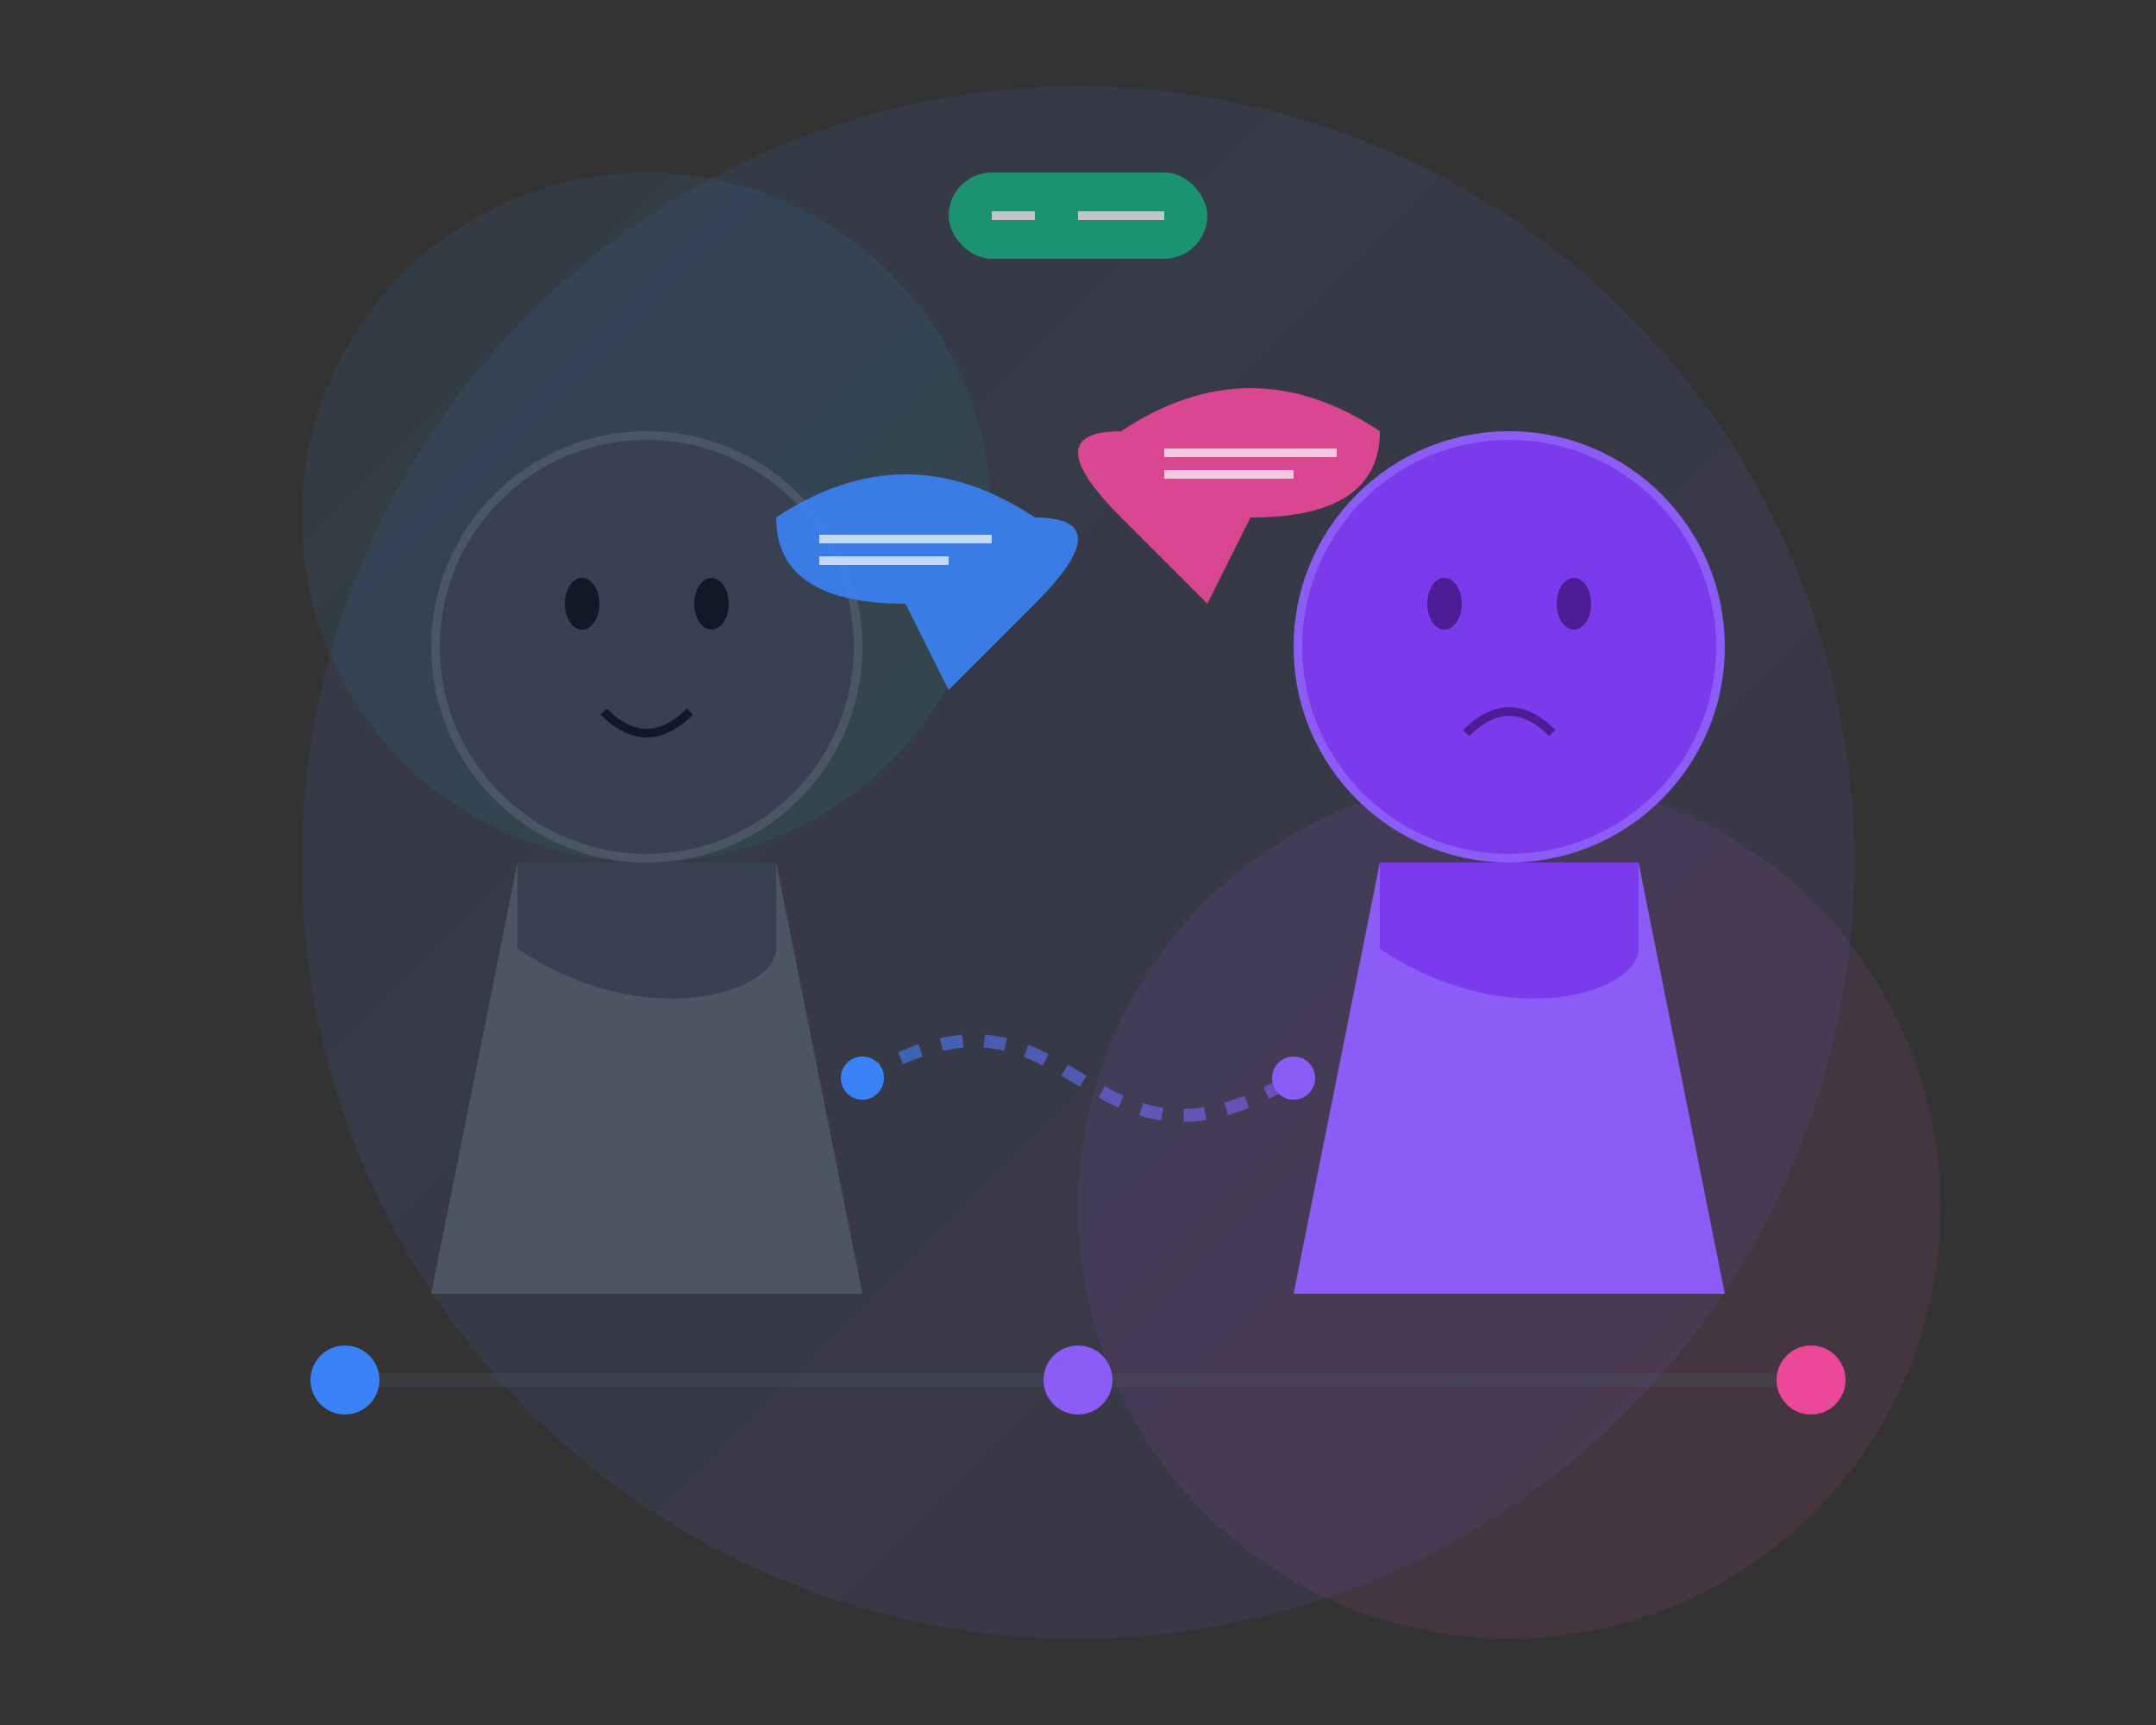
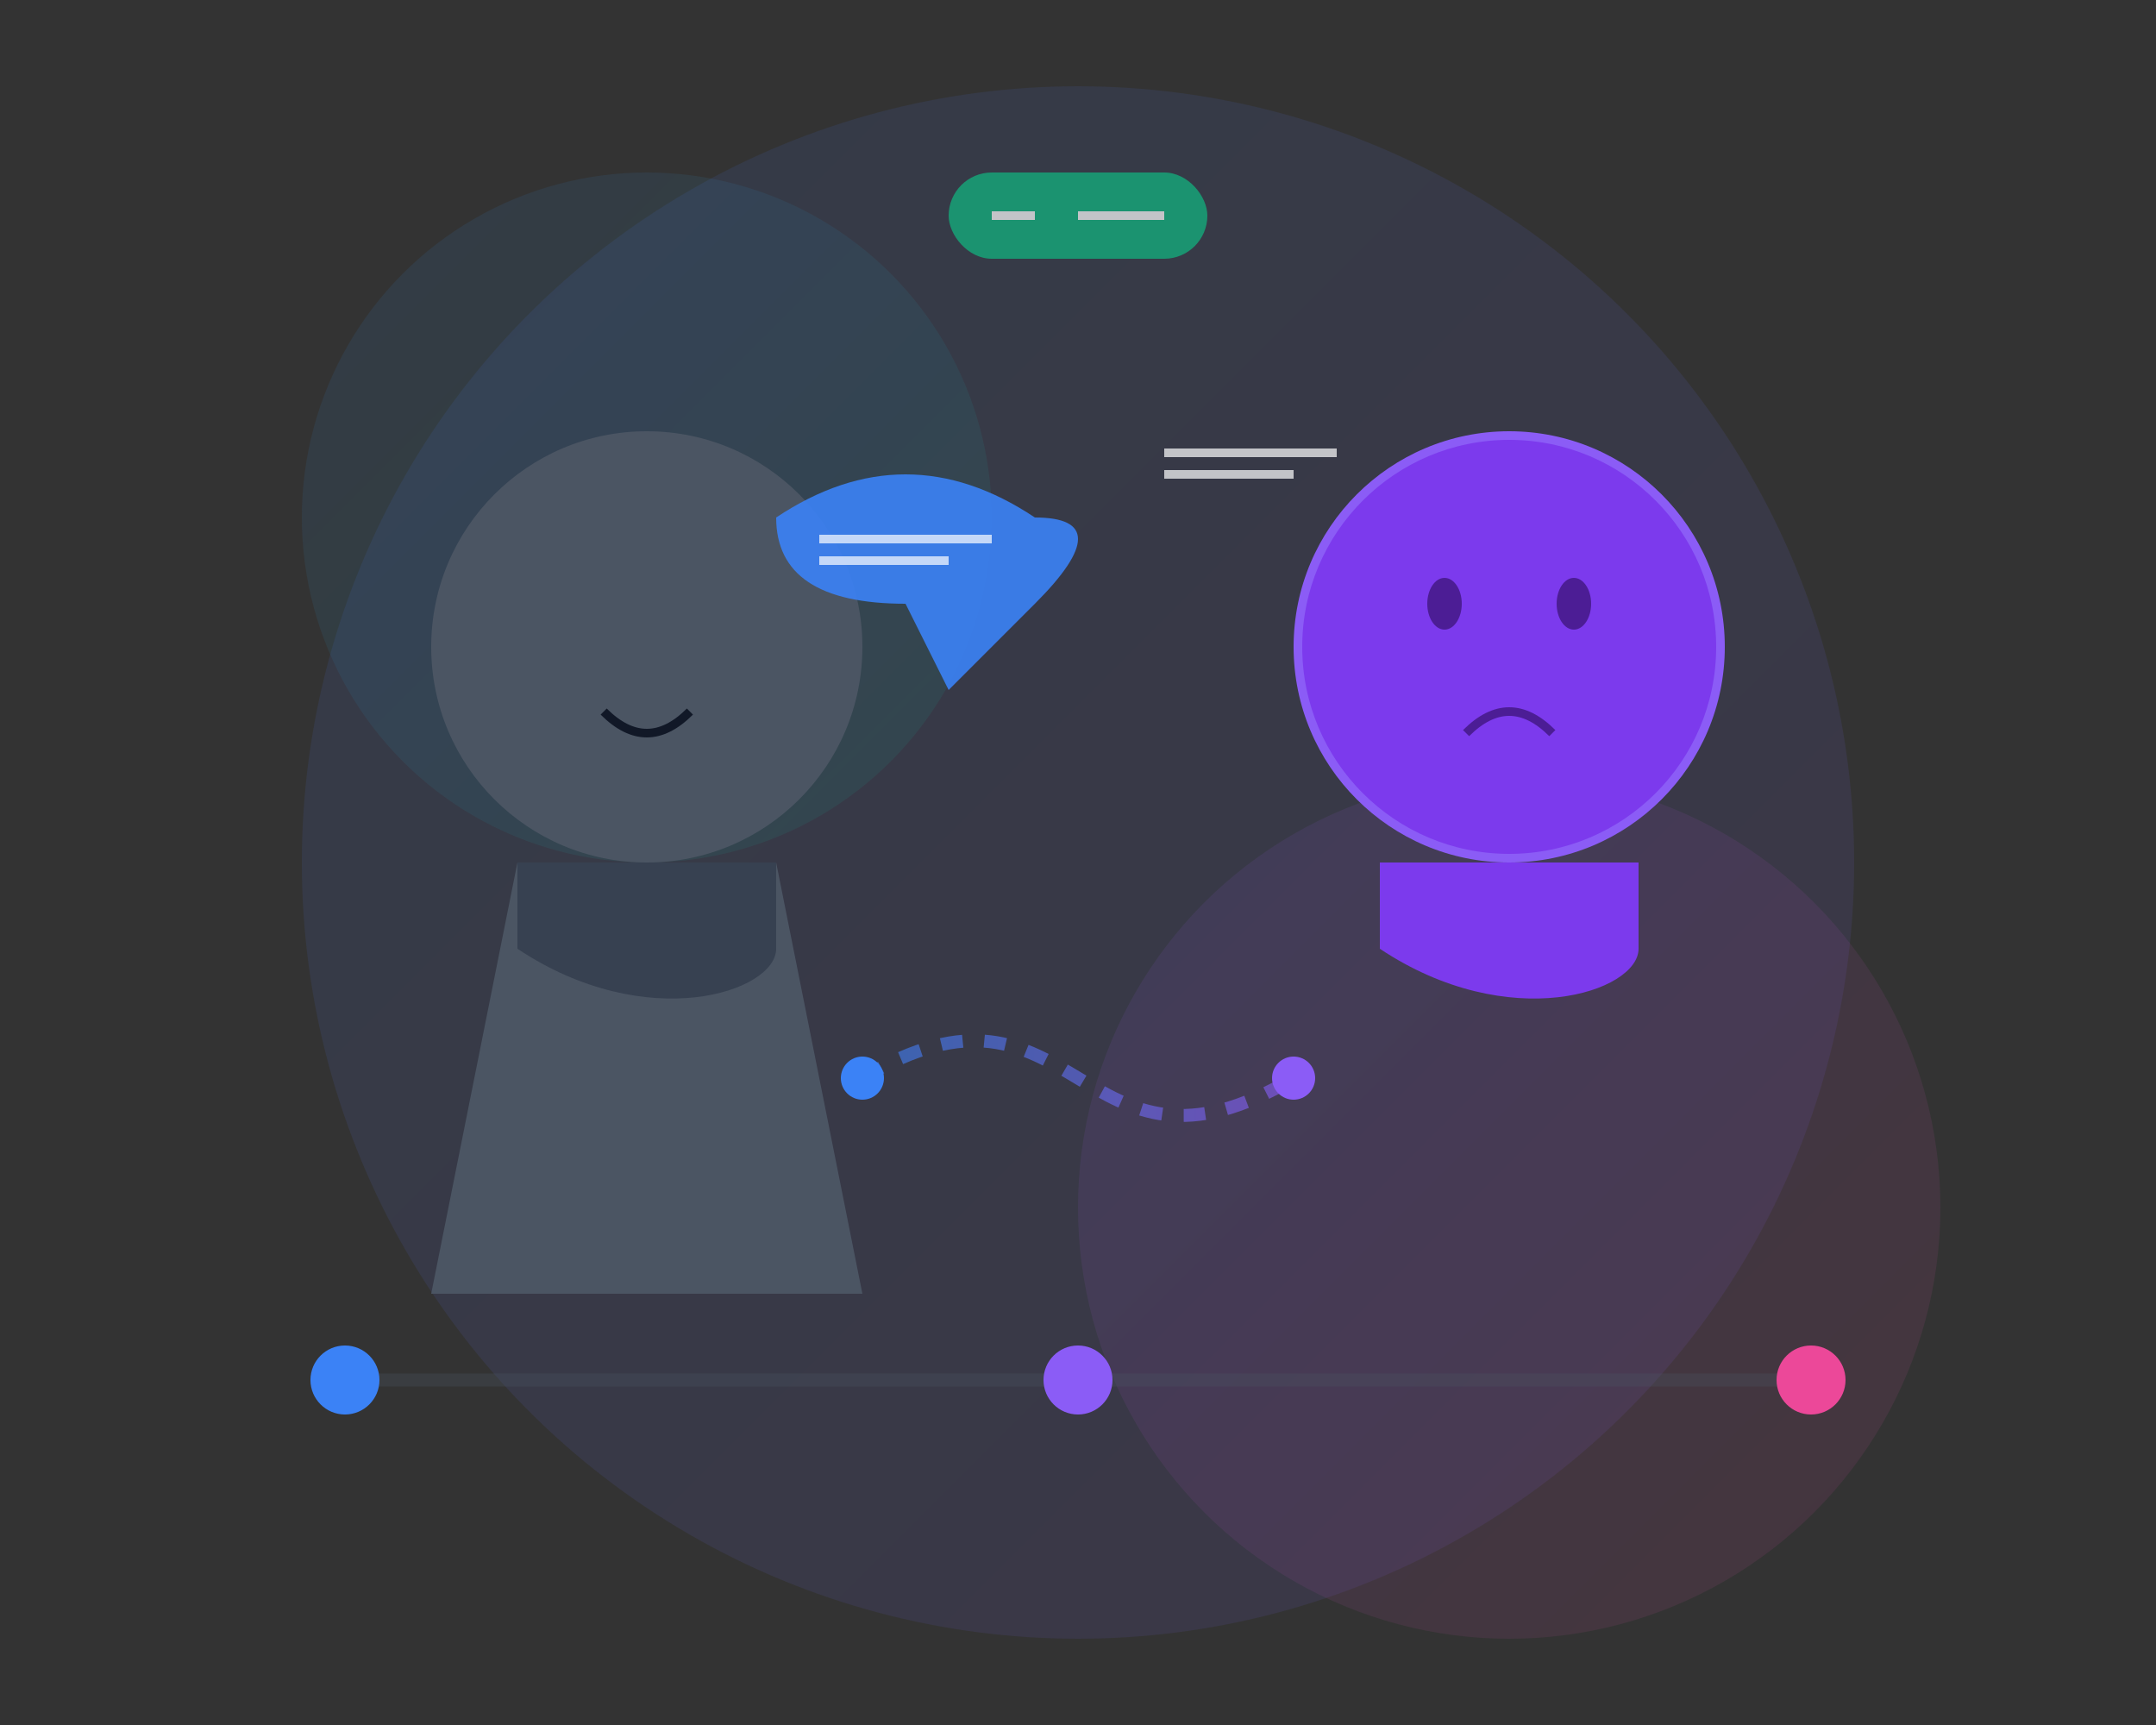
<svg xmlns="http://www.w3.org/2000/svg" width="500" height="400" viewBox="0 0 500 400" fill="none">
  <rect x="0" y="0" width="500" height="400" fill="#333333" stroke="none" />
  <circle cx="250" cy="200" r="180" fill="url(#grad1)" opacity="0.1" />
  <circle cx="150" cy="120" r="80" fill="url(#grad2)" opacity="0.1" />
  <circle cx="350" cy="280" r="100" fill="url(#grad3)" opacity="0.1" />
  <g>
    <circle cx="150" cy="150" r="50" fill="#4B5563" />
-     <circle cx="150" cy="150" r="48" fill="#374151" />
-     <ellipse cx="135" cy="140" rx="4" ry="6" fill="#111827" />
-     <ellipse cx="165" cy="140" rx="4" ry="6" fill="#111827" />
    <path d="M140 165 Q150 175 160 165" stroke="#111827" stroke-width="2" fill="none" />
    <path d="M120 200 L100 300 L200 300 L180 200" fill="#4B5563" />
    <path d="M120 200 L180 200 L180 220 C180 230 150 240 120 220 Z" fill="#374151" />
  </g>
  <g>
    <circle cx="350" cy="150" r="50" fill="#8B5CF6" />
    <circle cx="350" cy="150" r="48" fill="#7C3AED" />
    <ellipse cx="335" cy="140" rx="4" ry="6" fill="#4C1D95" />
    <ellipse cx="365" cy="140" rx="4" ry="6" fill="#4C1D95" />
    <path d="M340 170 Q350 160 360 170" stroke="#4C1D95" stroke-width="2" fill="none" />
-     <path d="M320 200 L300 300 L400 300 L380 200" fill="#8B5CF6" />
    <path d="M320 200 L380 200 L380 220 C380 230 350 240 320 220 Z" fill="#7C3AED" />
  </g>
  <g>
    <path d="M180 120 Q210 100 240 120 Q260 120 240 140 L220 160 L210 140 Q180 140 180 120 Z" fill="#3B82F6" opacity="0.9" />
    <path d="M190 125 L230 125 M190 130 L220 130" stroke="white" stroke-width="2" opacity="0.7" />
-     <path d="M320 100 Q290 80 260 100 Q240 100 260 120 L280 140 L290 120 Q320 120 320 100 Z" fill="#EC4899" opacity="0.9" />
    <path d="M270 105 L310 105 M270 110 L300 110" stroke="white" stroke-width="2" opacity="0.7" />
  </g>
  <path d="M200 250 C250 220 250 280 300 250" stroke="url(#grad4)" stroke-width="3" stroke-dasharray="5 5" opacity="0.6" />
  <circle cx="200" cy="250" r="5" fill="#3B82F6" />
  <circle cx="300" cy="250" r="5" fill="#8B5CF6" />
  <path d="M80 320 L420 320" stroke="#4B5563" stroke-width="3" opacity="0.3" />
  <circle cx="80" cy="320" r="8" fill="#3B82F6" />
  <circle cx="250" cy="320" r="8" fill="#8B5CF6" />
  <circle cx="420" cy="320" r="8" fill="#EC4899" />
  <g opacity="0.7">
    <rect x="220" y="40" width="60" height="20" rx="10" fill="#10B981" />
    <path d="M230 50 L240 50 M250 50 L270 50" stroke="white" stroke-width="2" />
  </g>
  <defs>
    <linearGradient id="grad1" x1="0%" y1="0%" x2="100%" y2="100%">
      <stop offset="0%" stop-color="#3B82F6" stop-opacity="1" />
      <stop offset="100%" stop-color="#8B5CF6" stop-opacity="1" />
    </linearGradient>
    <linearGradient id="grad2" x1="0%" y1="0%" x2="100%" y2="100%">
      <stop offset="0%" stop-color="#3B82F6" stop-opacity="1" />
      <stop offset="100%" stop-color="#10B981" stop-opacity="1" />
    </linearGradient>
    <linearGradient id="grad3" x1="0%" y1="0%" x2="100%" y2="100%">
      <stop offset="0%" stop-color="#8B5CF6" stop-opacity="1" />
      <stop offset="100%" stop-color="#EC4899" stop-opacity="1" />
    </linearGradient>
    <linearGradient id="grad4" x1="0%" y1="0%" x2="100%" y2="0%">
      <stop offset="0%" stop-color="#3B82F6" stop-opacity="1" />
      <stop offset="100%" stop-color="#8B5CF6" stop-opacity="1" />
    </linearGradient>
  </defs>
</svg>